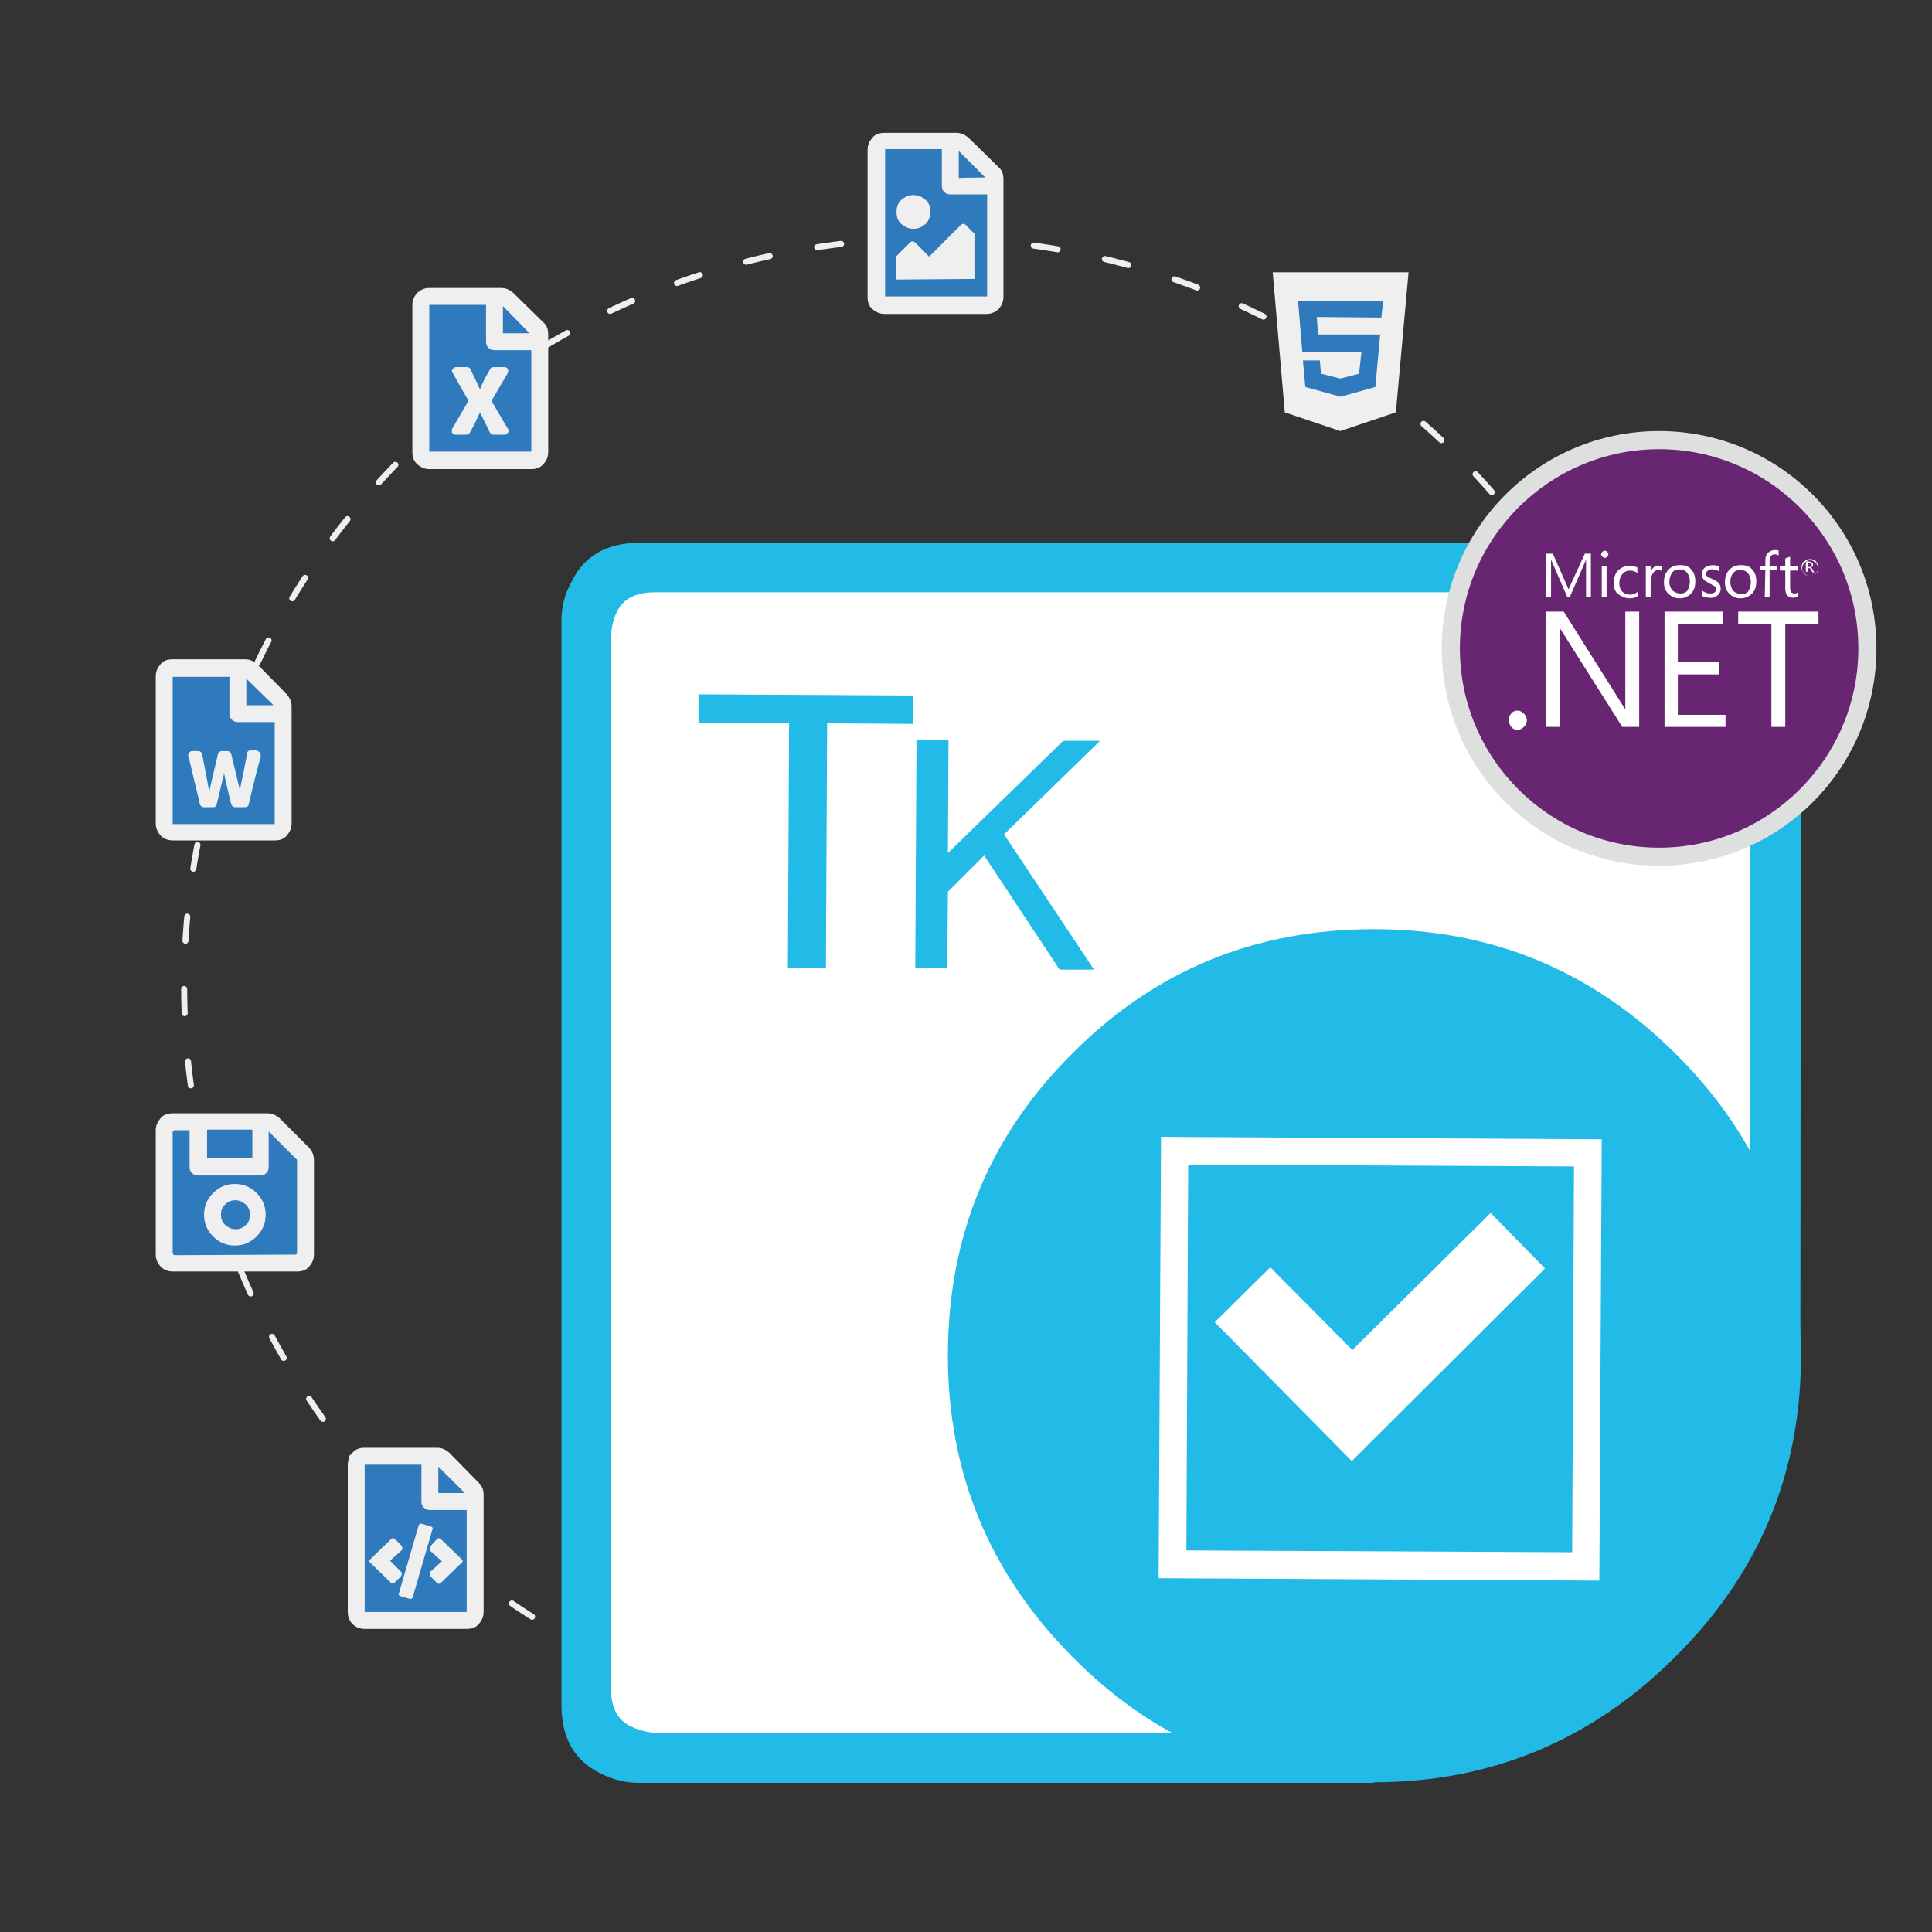
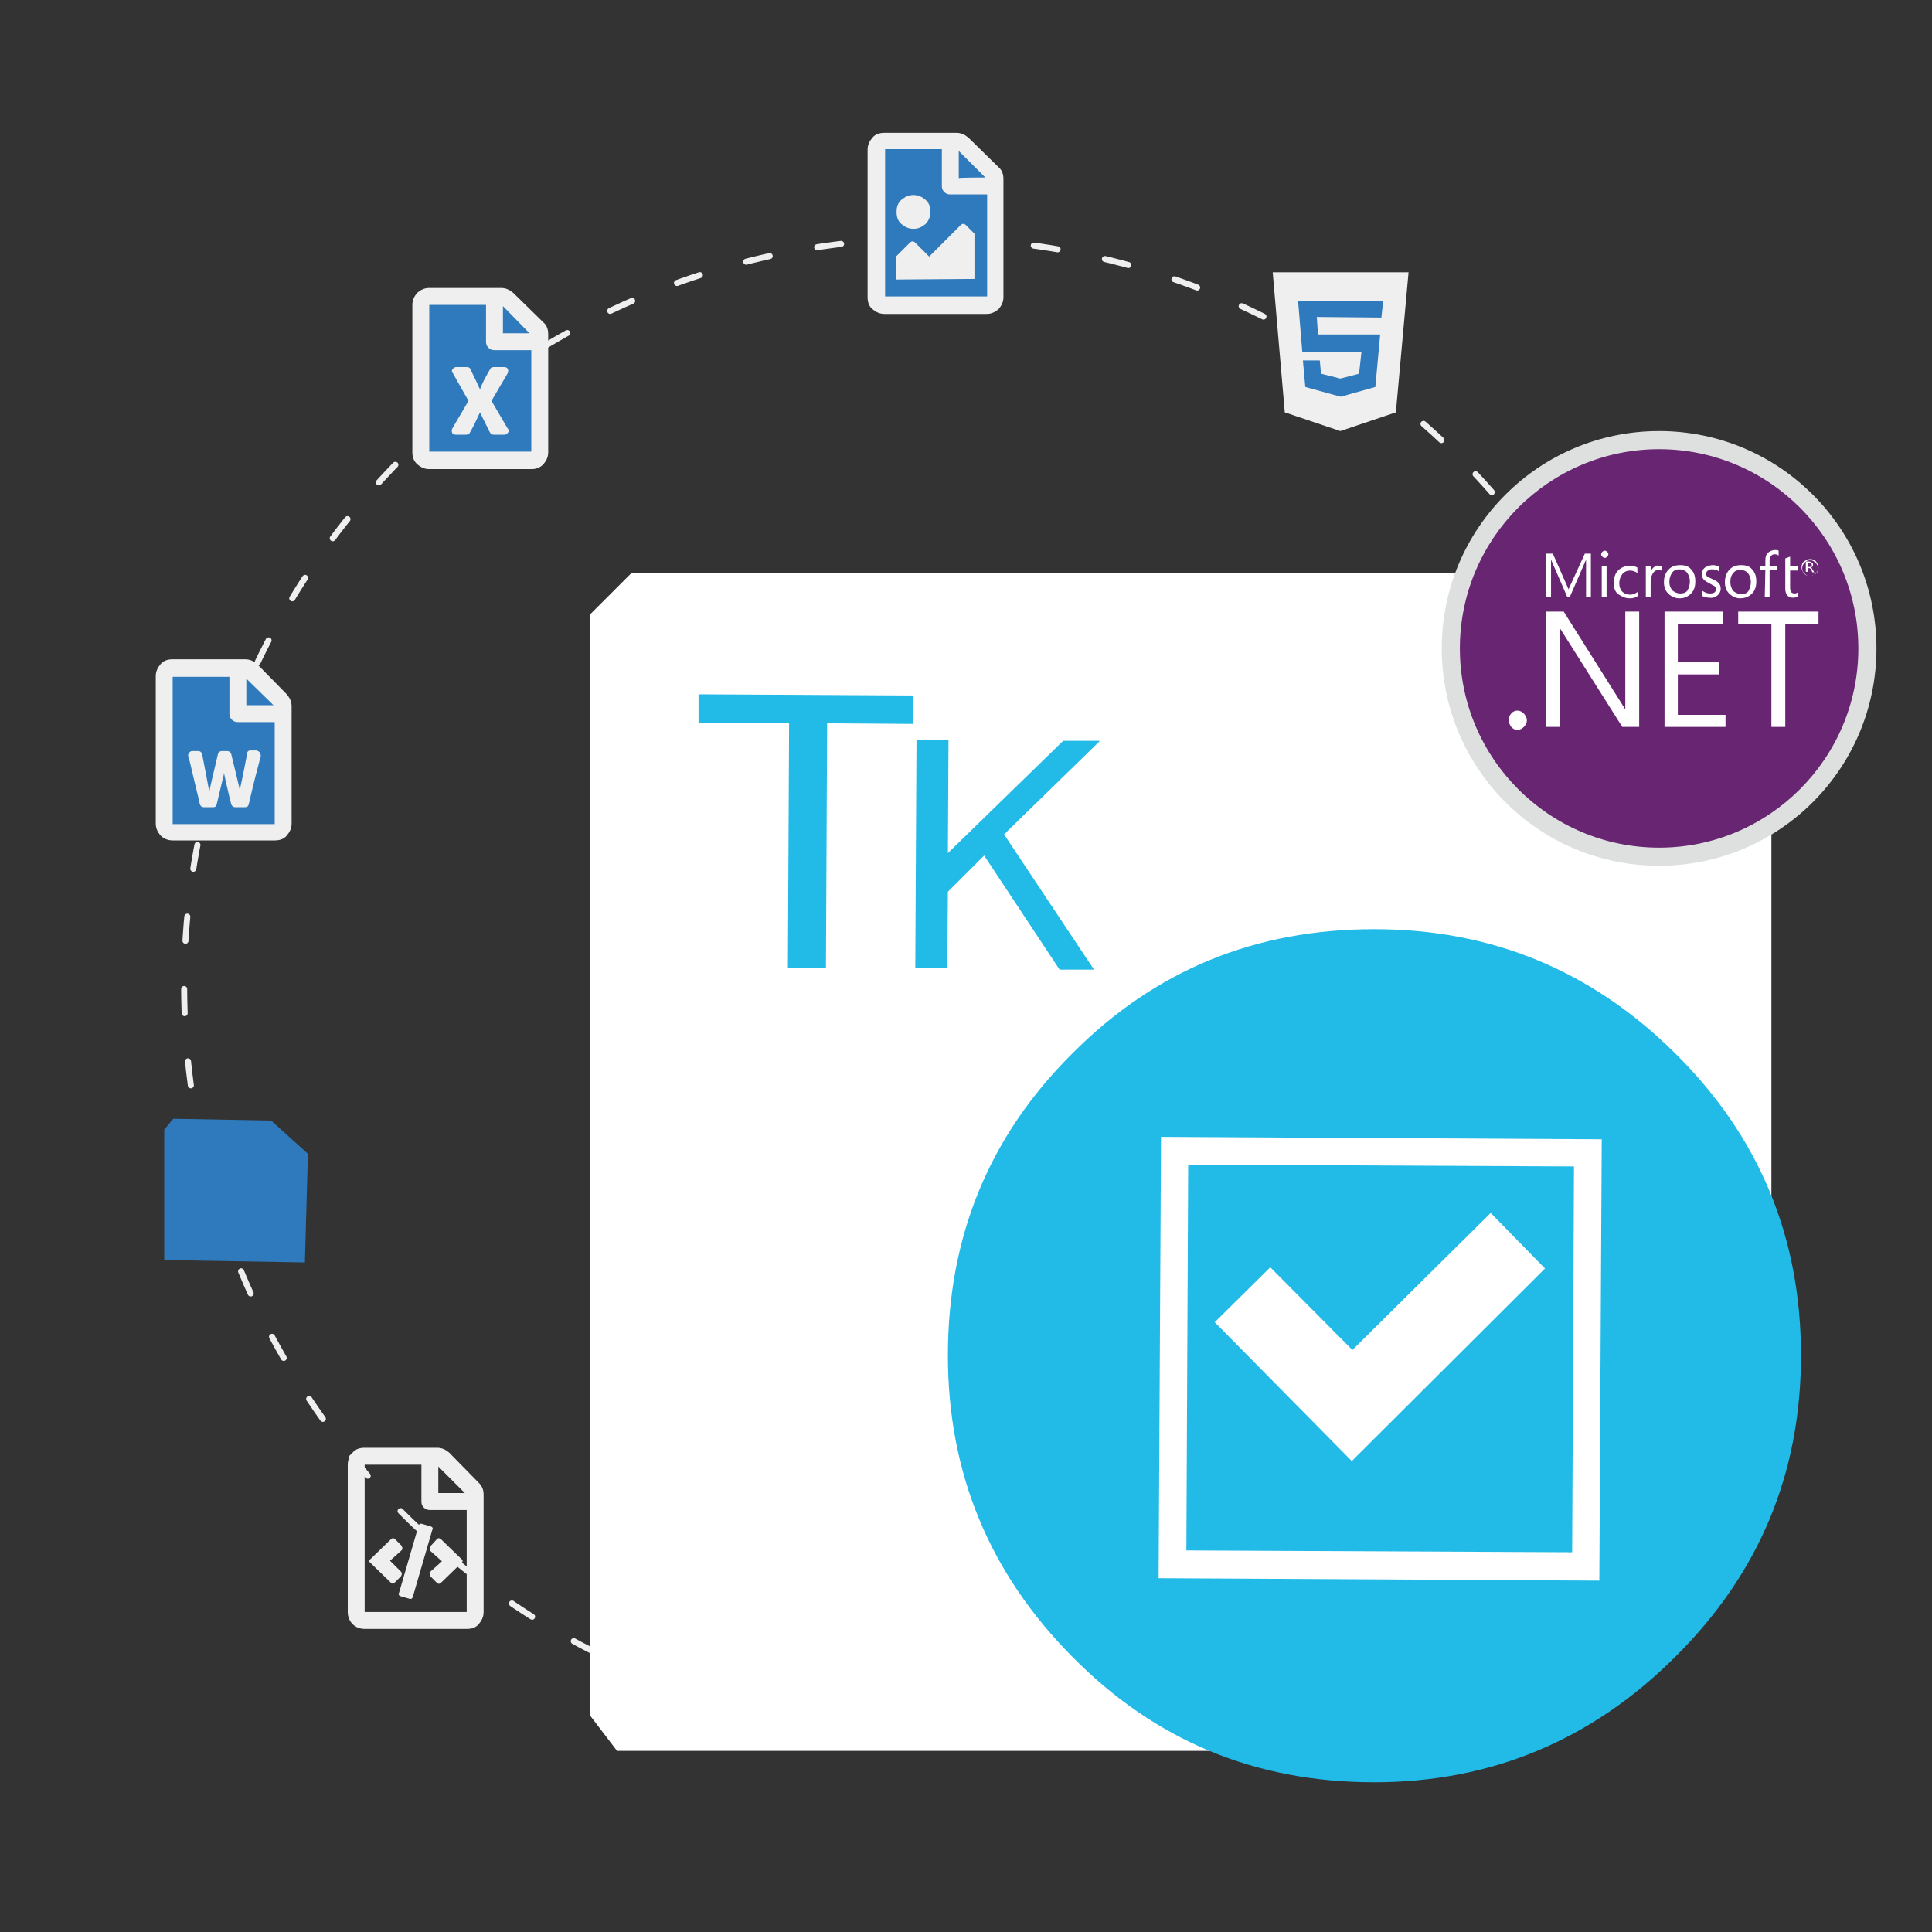
<svg xmlns="http://www.w3.org/2000/svg" version="1.1" id="Layer_1" x="0px" y="0px" viewBox="0 0 320 320" style="enable-background:new 0 0 320 320;" xml:space="preserve">
  <rect x="0" y="0" width="320" height="320" fill="#333333" stroke="none" />
  <style type="text/css">
	.st0{fill:none;stroke:#EFEFEF;stroke-linecap:round;stroke-linejoin:round;stroke-miterlimit:10;stroke-dasharray:4,8;}
	.st1{fill:#FFFFFF;}
	.st2{fill-rule:evenodd;clip-rule:evenodd;fill:#22BAE6;}
	.st3{fill-rule:evenodd;clip-rule:evenodd;fill:#FFFFFF;}
	.st4{fill:#672572;}
	.st5{fill:#DEDFDF;}
	.st6{fill:#2F7ABC;}
	.st7{fill:#EFEFEF;}
</style>
  <circle class="st0" cx="154.2" cy="163.2" r="123.7" />
  <g id="Tasks">
    <polygon class="st1" points="293.4,99.3 286.5,94.9 104.6,94.9 97.7,101.8 97.7,284.1 102.2,290 238.1,290 293.4,219.9  " />
    <path class="st2" d="M157,224.5c0-19.6,6.8-36.3,20.6-50c13.7-13.8,30.3-20.6,50-20.6c19.4,0,36,6.8,49.9,20.6s20.8,30.4,20.8,50   c0,19.5-6.9,36.1-20.8,49.9c-13.8,13.8-30.5,20.8-49.9,20.8c-19.7,0-36.3-6.9-50-20.8C163.9,260.6,157,244,157,224.5" />
-     <path class="st2" d="M298.2,224.5h-8.3V105.3c0-3-1.1-5.1-3.3-6.2c-0.8-0.4-1.7-0.7-2.7-0.8l-1.2-0.2H108.4c-3.1,0-5.2,1.1-6.2,3.2   c-0.6,1.2-0.9,2.5-1,4v174.5c0,3,1.1,5.1,3.2,6.1c1.2,0.6,2.5,1,4,1.1H224l3.6,8.3H105.8c-2.1,0-4.3-0.5-6.4-1.6   c-4.3-2.1-6.4-5.9-6.4-11.3V102.7c0-2.1,0.5-4.3,1.7-6.4c2.1-4.3,5.9-6.4,11.2-6.4h179.6l2,0.2c1.6,0.2,3.1,0.7,4.4,1.4   c4.3,2.1,6.4,5.9,6.4,11.2L298.2,224.5L298.2,224.5z" />
    <g>
      <path class="st2" d="M182.1,122.8l-15.8,15.4l14.9,22.4h-5.7L163,141.7l-6,6l-0.1,12.6h-5.3l0.2-37.7h5.3l-0.1,18.7l19.1-18.6    H182.1z M115.7,119.7v-4.7l35.5,0.2v4.7l-14.2-0.1l-0.2,40.5h-6.3l0.2-40.5L115.7,119.7z" />
    </g>
    <path class="st3" d="M196.8,192.9l-0.3,63.9l63.9,0.3l0.3-63.9L196.8,192.9z M191.9,261.4l0.4-73.1l73,0.4l-0.4,73.1L191.9,261.4z    M255.9,210.1L223.9,242l-22.7-23l9.2-9.1l13.6,13.7l22.9-22.7L255.9,210.1z" />
  </g>
  <g>
    <path class="st4" d="M274.8,142c-19,0-34.5-15.5-34.5-34.5S255.8,73,274.8,73s34.5,15.5,34.5,34.5S293.9,142,274.8,142z" />
    <path class="st5" d="M274.8,74.4c18.2,0,33,14.8,33,33s-14.8,33-33,33s-33-14.8-33-33S256.6,74.4,274.8,74.4 M274.8,71.4   c-19.9,0-36,16.1-36,36s16.1,36,36,36s36-16.1,36-36S294.7,71.4,274.8,71.4L274.8,71.4z" />
  </g>
  <g>
    <g>
      <polygon class="st6" points="212.9,47.1 231.2,48.2 229.8,65.2 222.6,70.2 215.4,66.7   " />
      <polygon class="st6" points="159.3,50.4 163.4,50.4 164.8,47.1 165.4,27.7 158.8,23.9 146.3,23.9 145.3,38.1 145.8,50   " />
      <polygon class="st6" points="89,54.9 82.1,48.7 70.4,49.1 69.9,74.9 70.7,75.8 89,75.8   " />
      <polygon class="st6" points="46.5,116.5 40.3,110.3 28.1,110.3 28.1,137.2 46.5,137.6   " />
      <polygon class="st6" points="51,191.1 44.9,185.6 28.7,185.3 27.2,187.1 27.2,208.7 50.5,209.1   " />
-       <polygon class="st6" points="78.8,247.1 72.8,241.1 58.4,240.7 59,268 77.7,268   " />
    </g>
    <g>
      <g>
        <path class="st7" d="M210.8,45.1h22.5l-2.1,23.2l-9.2,3.1l-9.2-3.1L210.8,45.1z M228.8,52.6l0.3-2.8H215l0.7,8.5h9.8l-0.4,3.6     l-3.1,0.8l-3.2-0.8l-0.2-2.2h-2.8l0.4,4.4l5.8,1.6h0.1l5.7-1.6l0.8-8.7h-10.3l-0.2-2.9L228.8,52.6L228.8,52.6z" />
      </g>
      <g>
        <path class="st7" d="M165.4,27.7c0.6,0.5,0.8,1.2,0.8,2v19.5c0,0.8-0.3,1.4-0.8,2c-0.6,0.5-1.2,0.8-2,0.8h-16.9     c-0.8,0-1.4-0.3-2-0.8s-0.8-1.2-0.8-2V24.8c0-0.8,0.3-1.4,0.8-2s1.2-0.8,2-0.8h11.9c0.8,0,1.4,0.3,2,0.8L165.4,27.7z M146.6,49.1     h16.9V32.2h-6.1c-0.4,0-0.7-0.1-1-0.4c-0.3-0.3-0.4-0.6-0.4-1v-6.1h-9.4V49.1L146.6,49.1z M149.3,33.1c0.6-0.5,1.2-0.8,2-0.8     s1.4,0.3,2,0.8s0.8,1.2,0.8,2s-0.3,1.5-0.8,2c-0.6,0.5-1.2,0.8-2,0.8s-1.4-0.3-2-0.8s-0.8-1.2-0.8-2S148.7,33.6,149.3,33.1z      M148.4,46.3v-3.8l2.3-2.3c0.3-0.3,0.6-0.3,0.9,0l2.3,2.3l5.2-5.2c0.3-0.3,0.6-0.3,0.9,0l1.4,1.4v7.5L148.4,46.3L148.4,46.3z      M163.2,29.4l-4.4-4.4v4.5C158.8,29.4,163.2,29.4,163.2,29.4z" />
      </g>
      <g>
        <path class="st7" d="M90,53.4c0.6,0.5,0.8,1.2,0.8,2v19.5c0,0.8-0.3,1.4-0.8,2c-0.6,0.6-1.2,0.8-2,0.8H71.1c-0.8,0-1.4-0.3-2-0.8     c-0.6-0.6-0.8-1.2-0.8-2V50.5c0-0.8,0.3-1.4,0.8-2c0.6-0.5,1.2-0.8,2-0.8H83c0.8,0,1.4,0.3,2,0.8L90,53.4z M71.1,74.8H88V58h-6.1     c-0.4,0-0.7-0.1-1-0.4c-0.3-0.3-0.4-0.6-0.4-1v-6.1h-9.4V74.8z M83.5,60.8c0.3,0,0.5,0.1,0.6,0.3s0.1,0.5,0,0.7     c-1.4,2.4-2.3,3.9-2.7,4.6l2.7,4.6c0.2,0.2,0.2,0.5,0,0.7C84,71.9,83.8,72,83.5,72h-1.7c-0.3,0-0.5-0.1-0.6-0.3     c-0.1-0.1-0.6-1.2-1.7-3.4c-0.5,1.1-1,2.2-1.7,3.4c-0.1,0.2-0.3,0.3-0.6,0.3h-1.7c-0.3,0-0.5-0.1-0.6-0.3c-0.1-0.2-0.1-0.5,0-0.7     l2.7-4.6L75,61.8c-0.2-0.2-0.2-0.5,0-0.7s0.3-0.3,0.6-0.3h1.7c0.3,0,0.5,0.1,0.6,0.3c0.3,0.7,0.9,1.8,1.6,3.4     c0.3-0.9,0.9-2,1.7-3.4c0.1-0.2,0.3-0.3,0.6-0.3C81.8,60.8,83.5,60.8,83.5,60.8z M87.7,55.2l-4.4-4.5v4.5H87.7z" />
      </g>
      <g>
        <path class="st7" d="M47.5,115c0.5,0.6,0.8,1.2,0.8,2v19.4c0,0.8-0.3,1.4-0.8,2s-1.2,0.8-2,0.8H28.6c-0.8,0-1.5-0.3-2-0.8     c-0.5-0.6-0.8-1.2-0.8-2V112c0-0.8,0.3-1.4,0.8-2s1.2-0.8,2-0.8h12c0.8,0,1.4,0.3,2,0.8L47.5,115z M28.6,136.5h16.9v-16.9h-6.1     c-0.4,0-0.7-0.1-1-0.4s-0.4-0.6-0.4-1v-6.1h-9.4V136.5z M41.5,124.3h0.9c0.2,0,0.4,0.1,0.6,0.3c0.1,0.2,0.2,0.4,0.2,0.6     c-0.4,1.5-1.1,4.1-2,8c-0.1,0.4-0.3,0.5-0.7,0.5H39c-0.4,0-0.6-0.2-0.7-0.5c-0.3-1.1-0.6-2.5-1-4.2l-0.2-1c0,0.3-0.1,0.6-0.2,1     l-1,4.2c-0.1,0.4-0.3,0.5-0.6,0.5h-1.5c-0.4,0-0.6-0.2-0.7-0.5c-0.1-0.5-0.4-1.8-0.9-3.8c-0.5-2.1-0.8-3.5-1-4.1     c-0.1-0.2,0-0.4,0.1-0.6c0.2-0.2,0.3-0.3,0.5-0.3h1c0.4,0,0.6,0.2,0.7,0.6c0.7,3.7,1.1,5.7,1.1,5.8c0,0,0,0.1,0.1,0.2     c0-0.2,0.5-2.3,1.4-6.1c0.1-0.3,0.3-0.5,0.7-0.5h0.8c0.4,0,0.6,0.2,0.7,0.5c0.9,3.8,1.4,5.7,1.4,5.9c0,0,0,0.1,0,0.2     c0-0.2,0.5-2.2,1.2-6C40.9,124.5,41.1,124.3,41.5,124.3z M45.3,116.8l-4.5-4.4v4.4H45.3z" />
      </g>
      <g>
-         <path class="st7" d="M51.2,190.1c0.5,0.6,0.8,1.2,0.8,2v15.7c0,0.8-0.3,1.4-0.8,2s-1.2,0.8-2,0.8H28.6c-0.8,0-1.5-0.3-2-0.8     c-0.5-0.6-0.8-1.2-0.8-2v-20.6c0-0.8,0.3-1.4,0.8-2s1.2-0.8,2-0.8h15.7c0.8,0,1.4,0.3,2,0.8L51.2,190.1z M48.9,207.8     c0.2,0,0.3-0.1,0.3-0.4v-15.2c0-0.1,0-0.2-0.1-0.2l-4.6-4.6v5.9c0,0.4-0.1,0.7-0.4,1c-0.3,0.3-0.6,0.4-1,0.4H32.8     c-0.4,0-0.7-0.1-1-0.4c-0.3-0.3-0.4-0.6-0.4-1v-6.1H29c-0.2,0-0.4,0.1-0.4,0.4v19.9c0,0.2,0.1,0.4,0.4,0.4L48.9,207.8L48.9,207.8     z M35.3,197.6c1-1,2.2-1.5,3.6-1.5s2.6,0.5,3.6,1.5s1.5,2.2,1.5,3.6s-0.5,2.6-1.5,3.6s-2.2,1.5-3.6,1.5s-2.6-0.5-3.6-1.5     s-1.5-2.2-1.5-3.6S34.3,198.6,35.3,197.6z M41.8,187.1h-7.5v4.7h7.5V187.1z M37.3,202.9c0.5,0.4,1,0.7,1.7,0.7s1.2-0.2,1.7-0.7     c0.5-0.4,0.7-1,0.7-1.7s-0.2-1.2-0.7-1.7c-0.5-0.4-1-0.7-1.7-0.7s-1.2,0.2-1.7,0.7c-0.5,0.4-0.7,1-0.7,1.7S36.8,202.4,37.3,202.9     z" />
-       </g>
+         </g>
      <g>
        <path class="st7" d="M79.3,245.6c0.6,0.6,0.8,1.2,0.8,2V267c0,0.8-0.3,1.4-0.8,2s-1.2,0.8-2,0.8H60.4c-0.8,0-1.5-0.3-2-0.8     s-0.8-1.2-0.8-2v-24.4c0-0.8,0.3-1.4,0.8-2s1.2-0.8,2-0.8h12c0.8,0,1.4,0.3,2,0.8L79.3,245.6z M77.3,267v-16.9h-6.1     c-0.4,0-0.7-0.1-1-0.4c-0.3-0.3-0.4-0.6-0.4-1v-6.1h-9.4V267H77.3z M66.4,260.3c0.2,0.2,0.2,0.5,0,0.8l-1,1     c-0.1,0.1-0.2,0.2-0.4,0.2c-0.1,0-0.2-0.1-0.3-0.2l-3.3-3.2c-0.3-0.2-0.3-0.5,0-0.7l3.3-3.2c0.3-0.3,0.5-0.3,0.8,0l1,1v0.1     c0.2,0.2,0.2,0.5,0,0.7l-1.9,1.7L66.4,260.3z M69.9,252.4l1.4,0.4c0.3,0.1,0.5,0.3,0.3,0.6l-3.2,11c-0.1,0.4-0.3,0.5-0.6,0.4     l-1.4-0.4c-0.3-0.1-0.5-0.3-0.3-0.6l3.2-11C69.4,252.4,69.6,252.3,69.9,252.4z M71.3,256.9c-0.2-0.2-0.2-0.5,0-0.8l1-1.1     c0.2-0.3,0.5-0.3,0.8,0l3.3,3.2c0.3,0.2,0.3,0.5,0,0.7l-3.3,3.2c-0.3,0.3-0.5,0.3-0.8,0l-1-1V261c-0.2-0.2-0.2-0.5,0-0.7l1.9-1.7     L71.3,256.9z M72.6,242.9v4.4H77L72.6,242.9z" />
      </g>
    </g>
  </g>
  <g id="XMLID_2_">
    <path id="XMLID_3_" class="st1" d="M284.5,98.6c0.3-0.3,0.5-0.6,0.5-1.1c0-0.4-0.1-0.7-0.4-1c-0.2-0.2-0.5-0.4-1-0.6   c-0.4-0.2-0.7-0.3-0.8-0.4c-0.2-0.1-0.2-0.3-0.2-0.5s0.1-0.4,0.3-0.5c0.2-0.2,0.4-0.2,0.7-0.2c0.5,0,0.8,0.1,1.2,0.4v-0.8   c-0.3-0.2-0.7-0.3-1.1-0.3c-0.5,0-1,0.2-1.3,0.4c-0.4,0.3-0.5,0.7-0.5,1.1s0.1,0.7,0.3,0.9c0.2,0.2,0.5,0.4,0.9,0.6   s0.7,0.4,0.9,0.5c0.2,0.2,0.2,0.3,0.2,0.5c0,0.5-0.3,0.7-1,0.7c-0.5,0-0.9-0.2-1.3-0.5v0.9c0.4,0.2,0.8,0.3,1.3,0.3   C283.6,99.1,284.1,98.9,284.5,98.6z" />
    <path id="XMLID_29_" class="st1" d="M292.3,98.9h0.8v-4.5h1.2v-0.7h-1.2v-0.8c0-0.7,0.3-1.1,0.9-1.1c0.2,0,0.4,0.1,0.6,0.2v-0.8   c-0.2-0.1-0.4-0.1-0.6-0.1c-0.5,0-0.8,0.2-1.1,0.4c-0.4,0.3-0.5,0.8-0.5,1.3v0.9h-0.9v0.7h0.9L292.3,98.9L292.3,98.9z" />
    <path id="XMLID_30_" class="st1" d="M265.8,92.4c0.2,0,0.3-0.1,0.4-0.2s0.2-0.3,0.2-0.4c0-0.2-0.1-0.3-0.2-0.4s-0.3-0.2-0.4-0.2   s-0.3,0.1-0.4,0.2s-0.2,0.3-0.2,0.4c0,0.2,0.1,0.3,0.2,0.4S265.6,92.4,265.8,92.4z" />
    <path id="XMLID_31_" class="st1" d="M269.9,99.1c0.6,0,1-0.1,1.4-0.4V98c-0.4,0.3-0.8,0.5-1.3,0.5s-1-0.2-1.3-0.5s-0.5-0.8-0.5-1.4   s0.2-1.1,0.5-1.5s0.8-0.6,1.3-0.6s0.9,0.2,1.2,0.4V94c-0.4-0.2-0.8-0.3-1.2-0.3c-0.8,0-1.5,0.3-2,0.8s-0.7,1.2-0.7,2.1   c0,0.8,0.2,1.4,0.7,1.8C268.6,98.8,269.2,99.1,269.9,99.1z" />
    <path id="XMLID_34_" class="st1" d="M299.5,94.1h0.2c0.1,0,0.2,0.1,0.3,0.3l0.2,0.4h0.3l-0.3-0.5c-0.1-0.2-0.2-0.3-0.3-0.3l0,0   c0.2-0.1,0.3-0.1,0.3-0.2c0.1-0.1,0.1-0.2,0.1-0.3c0-0.2-0.1-0.3-0.2-0.3c-0.1-0.1-0.3-0.2-0.5-0.2h-0.5v1.7h0.3v-0.8h0.1V94.1z    M299.5,93.3h0.2c0.2,0,0.3,0.1,0.3,0.1c0.1,0.1,0.1,0.1,0.1,0.2c0,0.2-0.1,0.3-0.4,0.3h-0.3L299.5,93.3L299.5,93.3z" />
-     <path id="XMLID_35_" class="st1" d="M295.7,97.5c0,1,0.5,1.5,1.3,1.5c0.3,0,0.6-0.1,0.8-0.2v-0.7c-0.2,0.1-0.3,0.2-0.5,0.2   c-0.3,0-0.5-0.1-0.6-0.2c-0.1-0.2-0.2-0.4-0.2-0.7v-2.9h1.3v-0.8h-1.3v-1.5c-0.3,0.1-0.6,0.2-0.8,0.3v1.3h-0.9v0.7h0.9L295.7,97.5   L295.7,97.5z" />
+     <path id="XMLID_35_" class="st1" d="M295.7,97.5c0,1,0.5,1.5,1.3,1.5c0.3,0,0.6-0.1,0.8-0.2v-0.7c-0.2,0.1-0.3,0.2-0.5,0.2   c-0.3,0-0.5-0.1-0.6-0.2c-0.1-0.2-0.2-0.4-0.2-0.7v-2.9h1.3v-0.8h-1.3v-1.5c-0.3,0.1-0.6,0.2-0.8,0.3v1.3h-0.9h0.9L295.7,97.5   L295.7,97.5z" />
    <path id="XMLID_40_" class="st1" d="M299.8,95.4c0.4,0,0.7-0.2,1-0.4c0.3-0.3,0.4-0.6,0.4-1s-0.2-0.7-0.4-1c-0.3-0.3-0.6-0.4-1-0.4   s-0.7,0.2-1,0.4s-0.4,0.6-0.4,1s0.2,0.7,0.4,1C299.1,95.3,299.4,95.4,299.8,95.4z M298.9,93.2c0.3-0.3,0.5-0.4,0.9-0.4   s0.6,0.1,0.9,0.4s0.4,0.5,0.4,0.9s-0.1,0.7-0.4,0.9c-0.3,0.3-0.5,0.4-0.9,0.4s-0.6-0.1-0.9-0.4s-0.4-0.5-0.4-0.9   S298.7,93.4,298.9,93.2z" />
    <rect id="XMLID_41_" x="265.3" y="93.7" class="st1" width="0.8" height="5.2" />
    <path id="XMLID_44_" class="st1" d="M278.2,99.1c0.8,0,1.4-0.3,1.9-0.8s0.7-1.2,0.7-2s-0.2-1.5-0.7-2c-0.4-0.5-1-0.7-1.8-0.7   s-1.4,0.2-1.9,0.7s-0.8,1.2-0.8,2.1c0,0.8,0.2,1.4,0.7,1.9C276.8,98.8,277.4,99.1,278.2,99.1z M277,94.8c0.3-0.4,0.7-0.5,1.2-0.5   s0.9,0.2,1.2,0.5c0.3,0.4,0.5,0.9,0.5,1.5s-0.2,1.1-0.4,1.5c-0.3,0.4-0.7,0.5-1.2,0.5s-0.9-0.2-1.3-0.5c-0.3-0.4-0.5-0.8-0.5-1.4   C276.5,95.7,276.7,95.2,277,94.8z" />
    <path id="XMLID_47_" class="st1" d="M290.2,98.3c0.5-0.5,0.7-1.2,0.7-2s-0.2-1.5-0.7-2c-0.4-0.5-1-0.7-1.8-0.7s-1.4,0.2-1.9,0.7   s-0.8,1.2-0.8,2.1c0,0.8,0.2,1.4,0.7,1.9s1.1,0.8,1.8,0.8C289.1,99.1,289.7,98.8,290.2,98.3z M286.6,96.4c0-0.7,0.2-1.2,0.5-1.5   c0.3-0.4,0.7-0.5,1.2-0.5s0.9,0.2,1.2,0.5c0.3,0.4,0.5,0.9,0.5,1.5s-0.2,1.1-0.4,1.5c-0.3,0.4-0.7,0.5-1.2,0.5s-0.9-0.2-1.3-0.5   C286.8,97.5,286.6,97,286.6,96.4z" />
    <polygon id="XMLID_48_" class="st1" points="277.9,111.7 284.8,111.7 284.8,109.7 277.9,109.7 277.9,103.3 285.4,103.3    285.4,101.3 275.7,101.3 275.7,120.4 285.8,120.4 285.8,118.4 277.9,118.4  " />
    <polygon id="XMLID_49_" class="st1" points="287.9,103.3 293.4,103.3 293.4,120.4 295.7,120.4 295.7,103.3 301.2,103.3    301.2,101.3 287.9,101.3  " />
    <path id="XMLID_50_" class="st1" d="M251.3,117.7c-0.4,0-0.8,0.2-1,0.5c-0.3,0.3-0.4,0.7-0.4,1.1s0.2,0.8,0.4,1.1   c0.3,0.3,0.6,0.5,1,0.5s0.8-0.2,1.1-0.5s0.5-0.7,0.5-1.1s-0.2-0.8-0.5-1.1S251.8,117.7,251.3,117.7z" />
    <path id="XMLID_51_" class="st1" d="M274,93.9c-0.3,0.2-0.5,0.5-0.6,0.9l0,0v-1.1h-0.8v5.2h0.8v-2.6c0-0.6,0.2-1.1,0.4-1.4   c0.2-0.3,0.5-0.5,0.9-0.5c0.3,0,0.5,0.1,0.6,0.2v-0.8c-0.1-0.1-0.3-0.1-0.5-0.1C274.5,93.6,274.2,93.7,274,93.9z" />
    <polygon id="XMLID_52_" class="st1" points="256.9,92.7 256.9,92.7 259.6,98.9 260,98.9 262.7,92.7 262.7,92.7 262.7,98.9    263.5,98.9 263.5,91.7 262.5,91.7 259.8,97.6 259.8,97.6 257.2,91.7 256.1,91.7 256.1,98.9 256.9,98.9  " />
    <polygon id="XMLID_53_" class="st1" points="269.2,117.5 259,101.3 256.1,101.3 256.1,120.4 258.4,120.4 258.4,104.1 268.7,120.4    271.5,120.4 271.5,101.3 269.2,101.3  " />
  </g>
</svg>